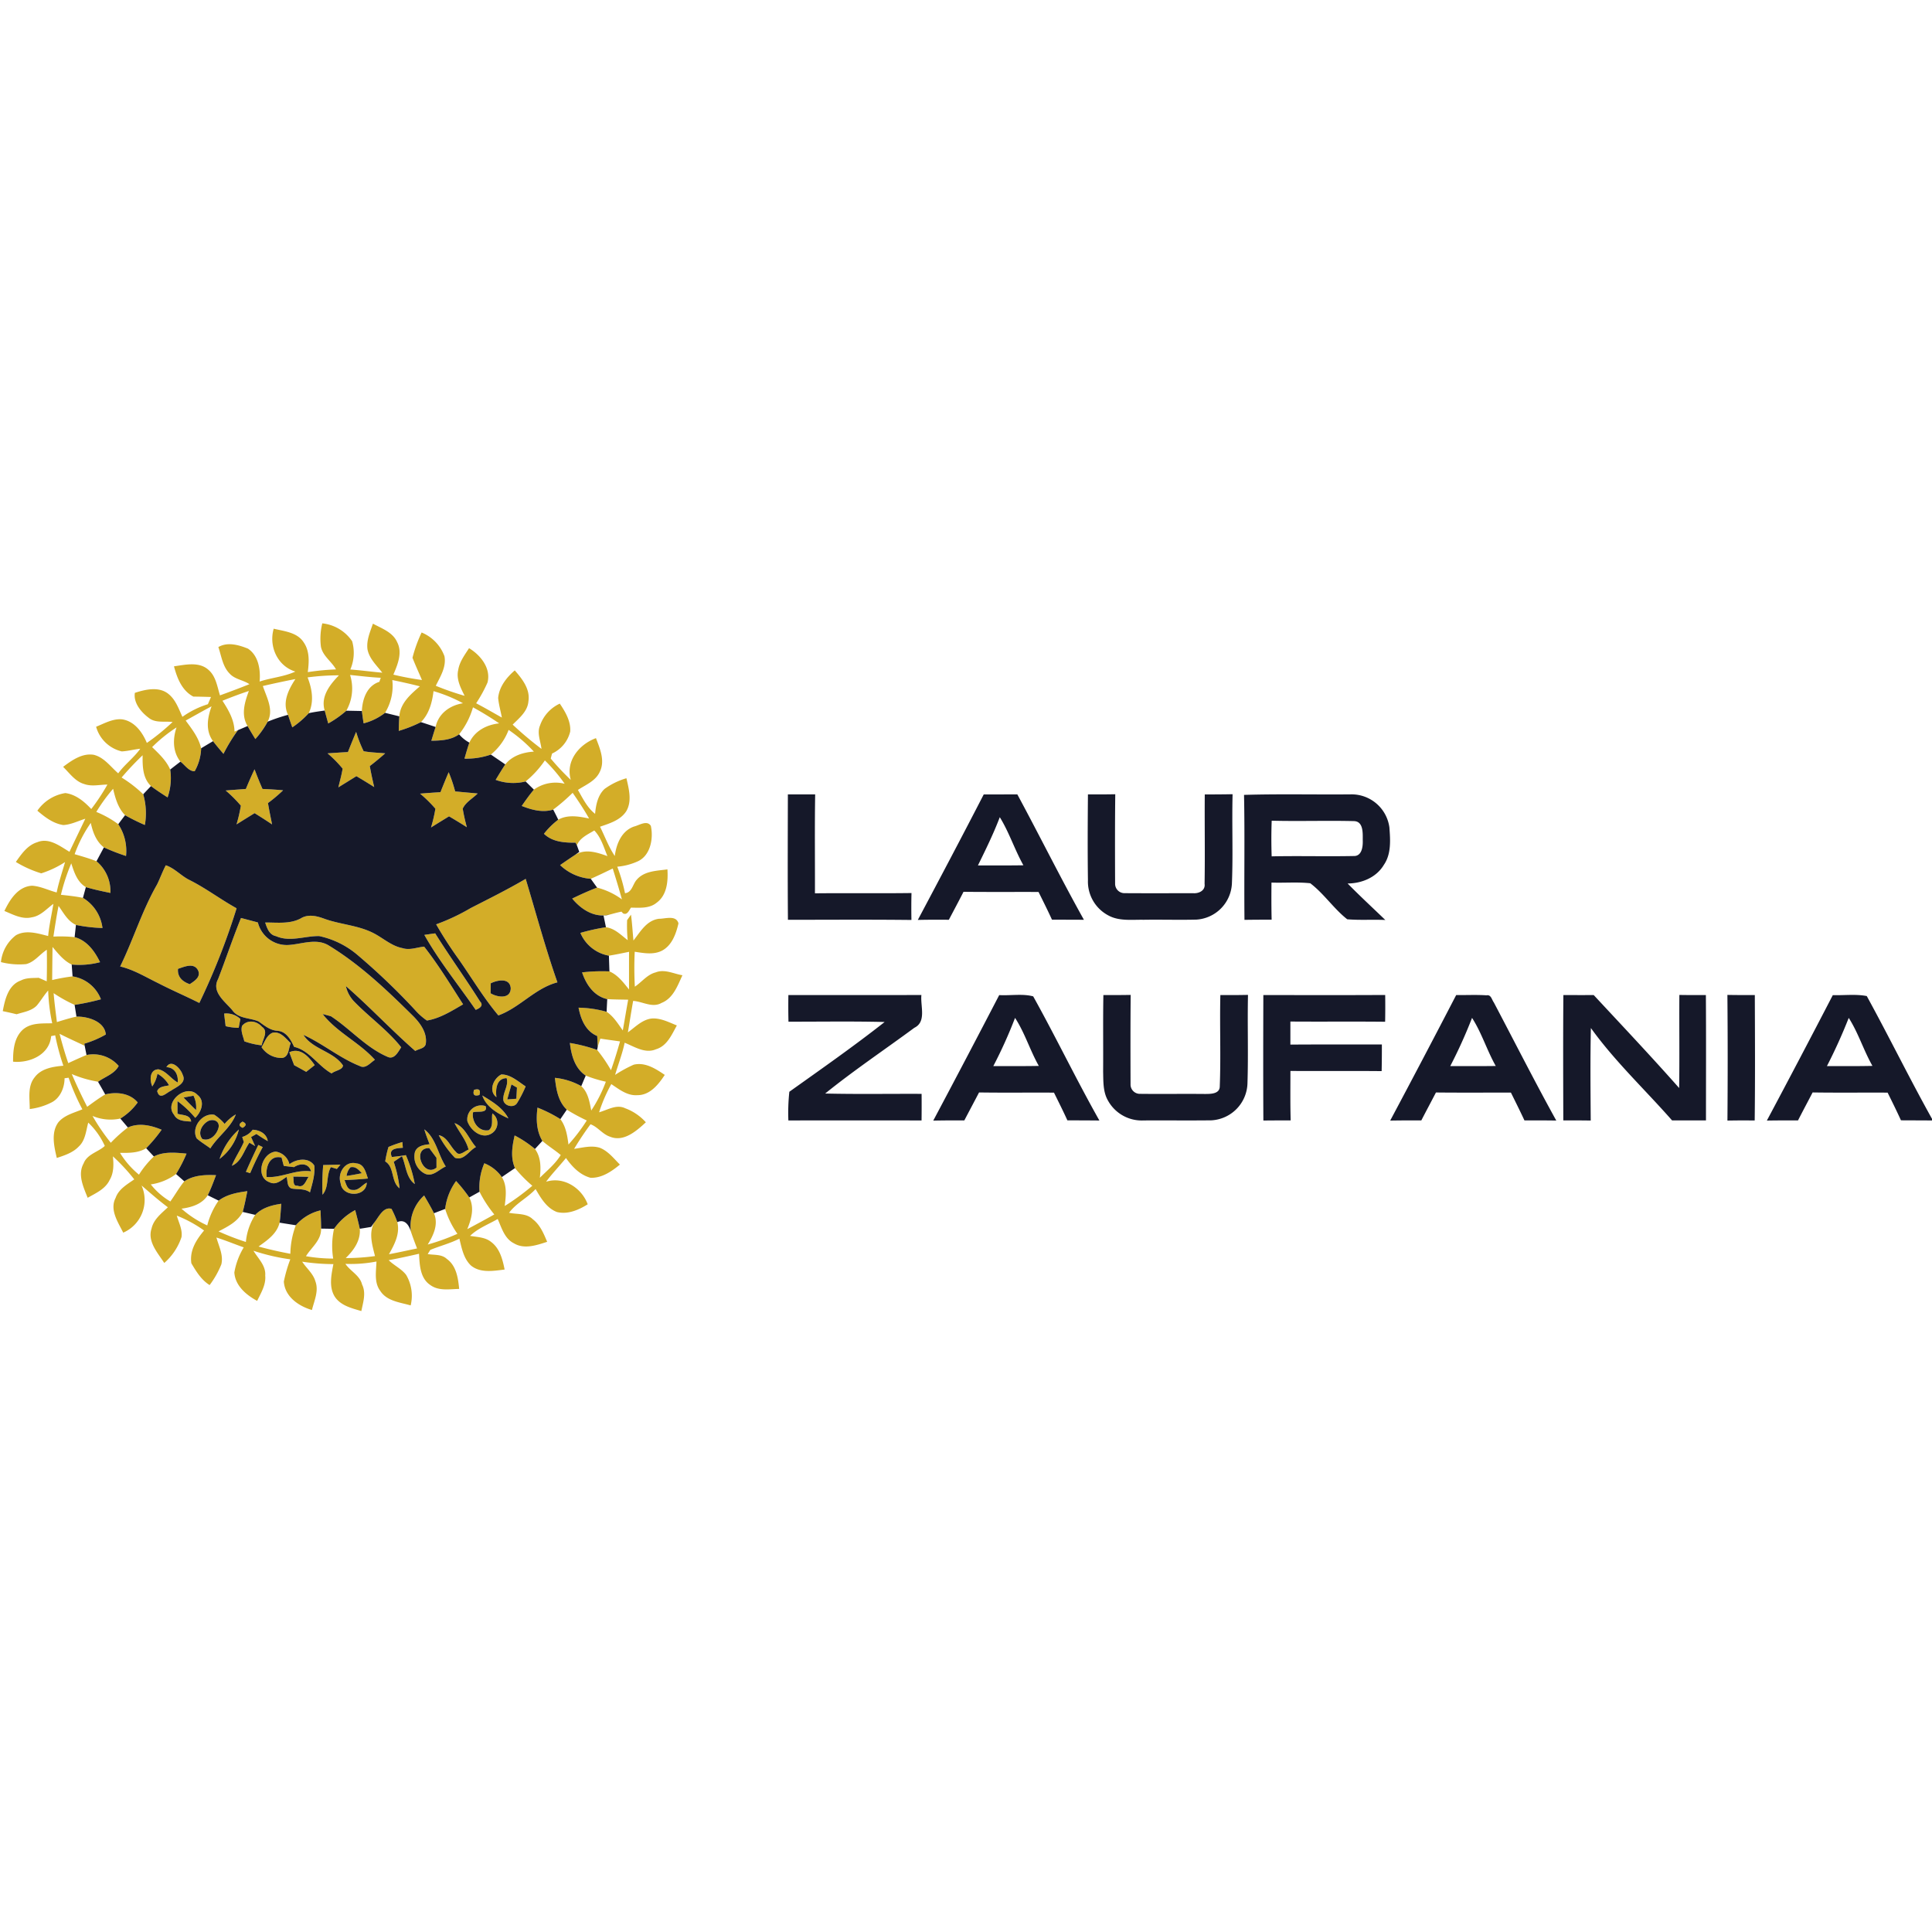
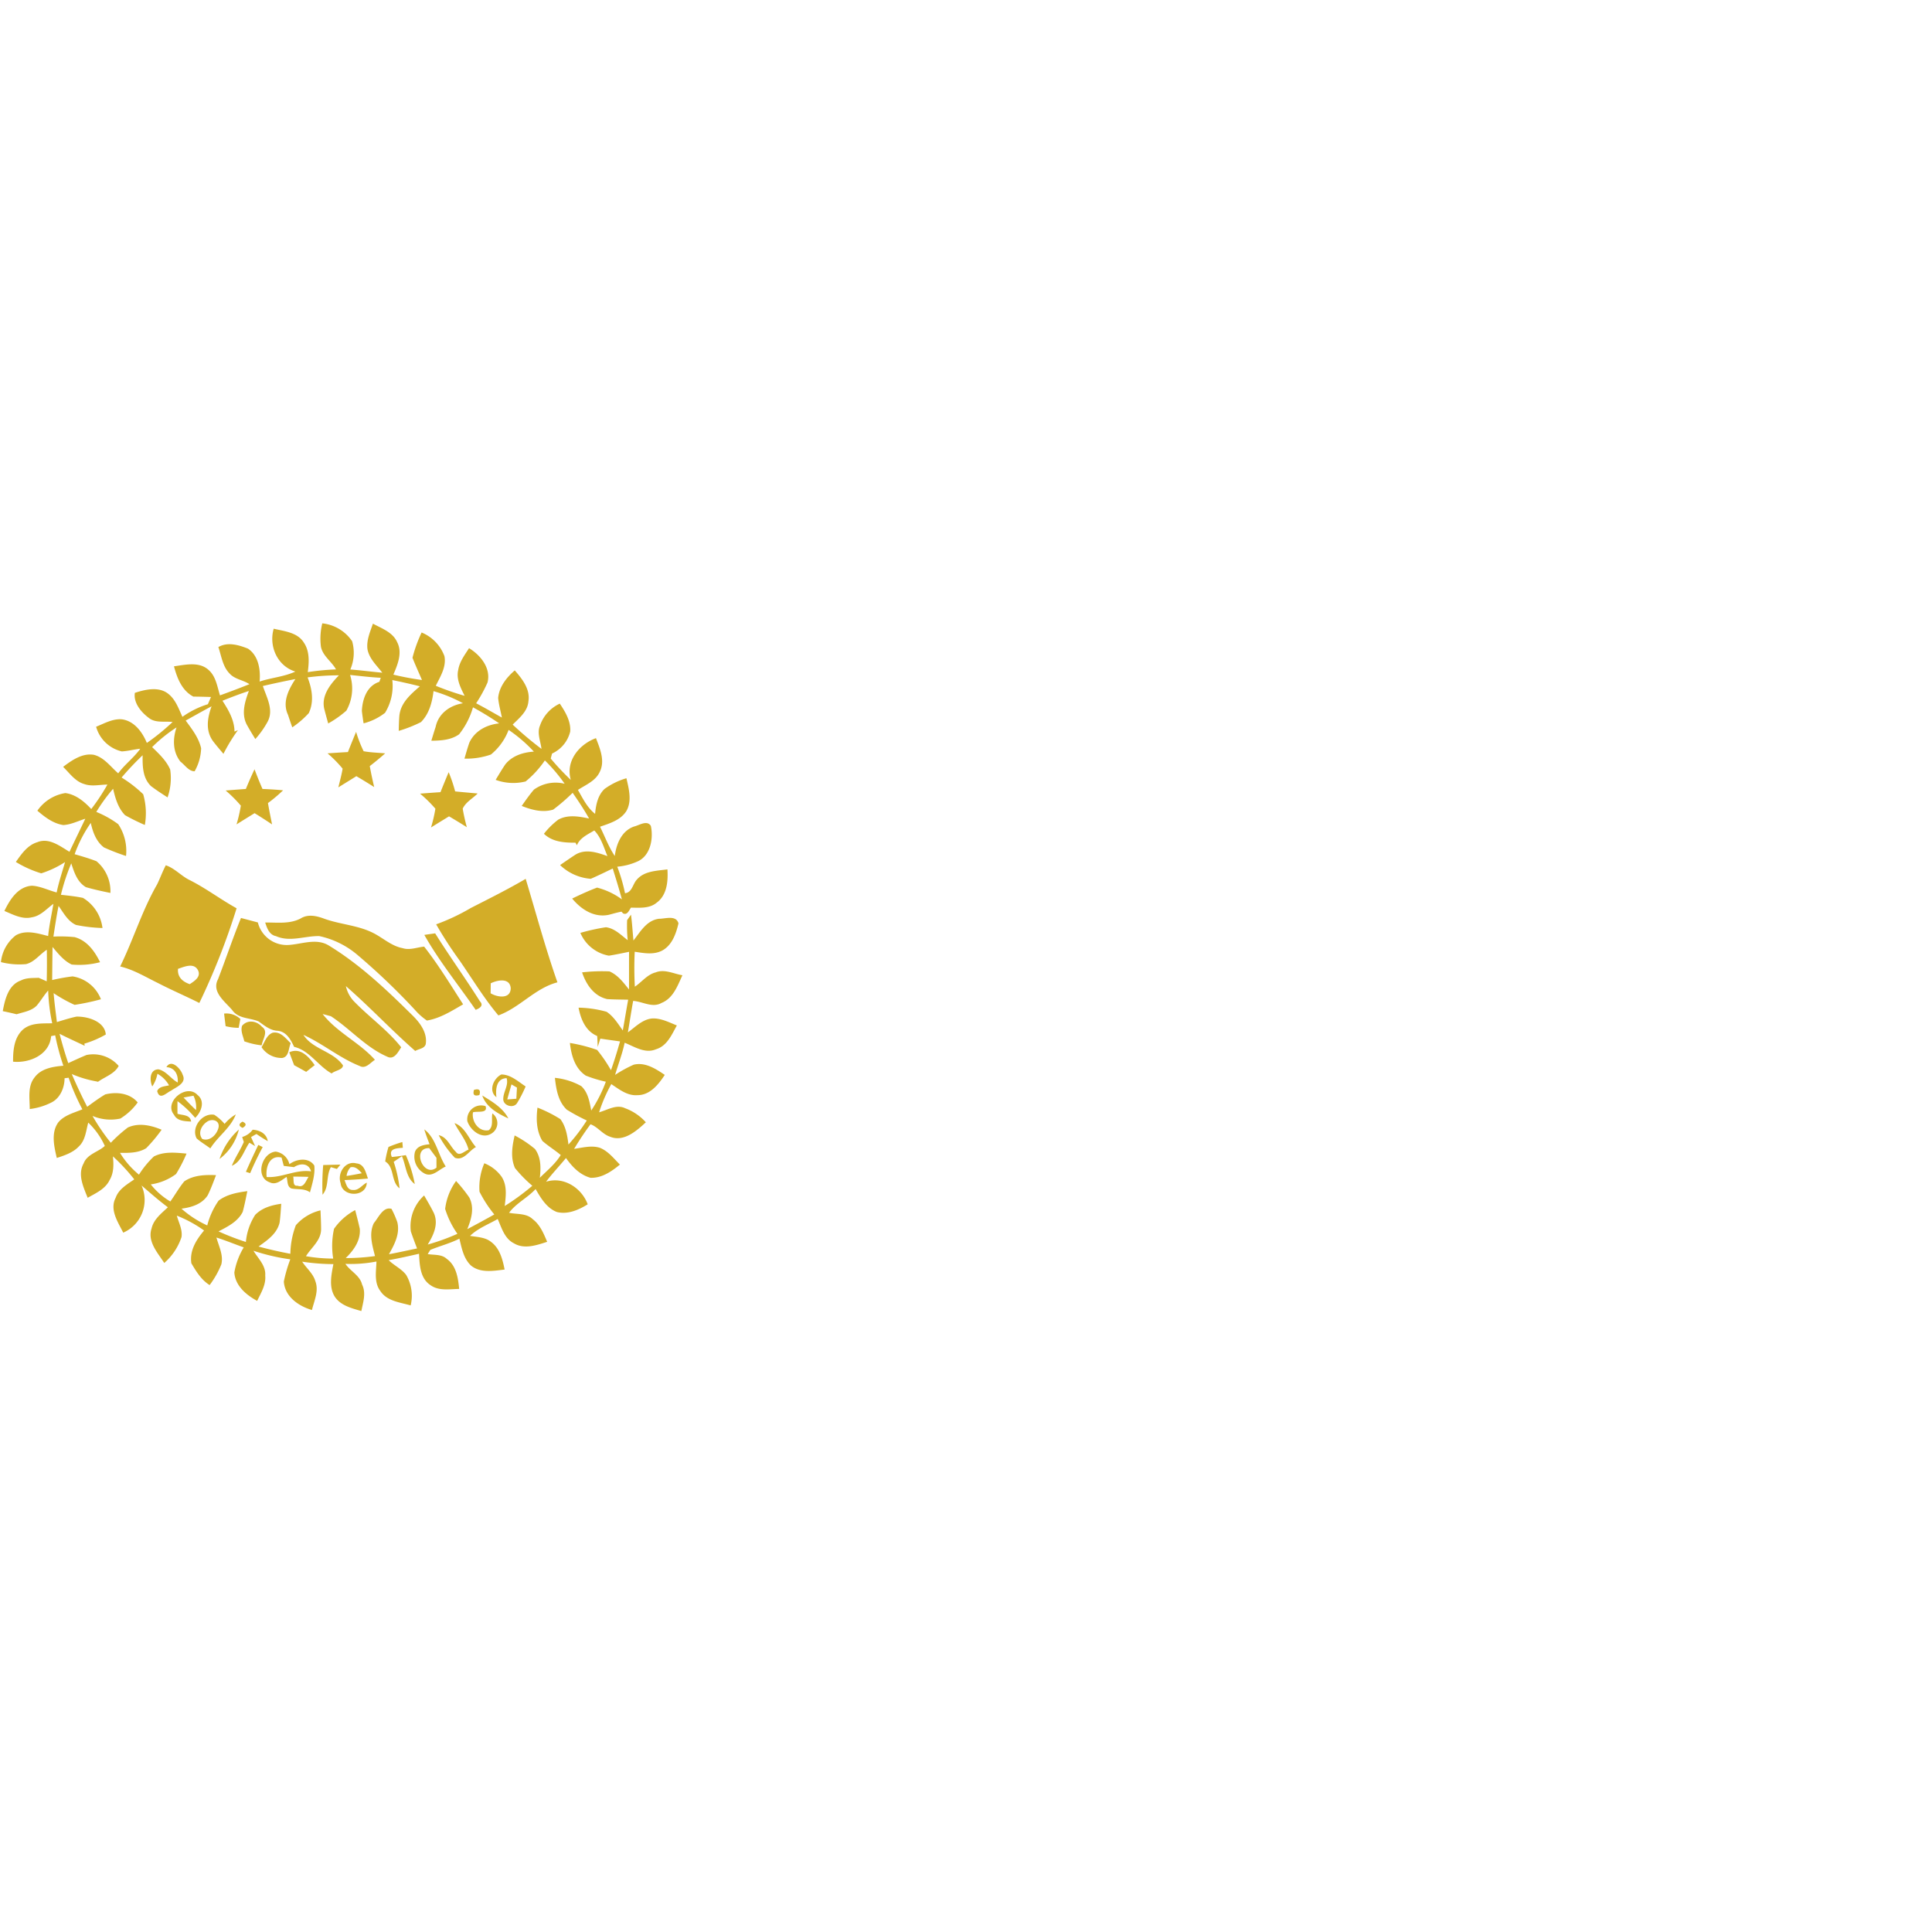
<svg xmlns="http://www.w3.org/2000/svg" version="1.1" id="Layer_1" x="0px" y="0px" viewBox="0 0 512 512" style="enable-background:new 0 0 512 512;" xml:space="preserve">
  <defs>
    <style>.cls-1{fill:#d3ad28;}.cls-2{fill:#151829;}</style>
  </defs>
  <g>
    <path class="cls-1" d="M85.413,165.194a10.948,10.948,0,0,1,7.912,4.745,11.23,11.23,0,0,1-.483,7.486c2.831.205,5.646.597,8.468.843-1.489-1.939-3.461-3.706-3.927-6.226-.303-2.365.704-4.59,1.448-6.766,2.332,1.276,5.253,2.258,6.415,4.893,1.464,2.806.131,5.948-.998,8.616a74.42,74.42,0,0,0,7.576,1.424c-.835-1.964-1.735-3.903-2.512-5.899a37.362,37.362,0,0,1,2.422-6.693,10.854,10.854,0,0,1,6.046,6.267c.556,2.864-1.096,5.408-2.291,7.855a72.144,72.144,0,0,0,7.642,2.659c-1.047-2.095-2.266-4.418-1.702-6.824.336-2.193,1.71-3.985,2.872-5.801,3.052,1.833,5.875,5.335,4.893,9.107a37.356,37.356,0,0,1-3.011,5.498c2.307,1.194,4.541,2.52,6.816,3.78-.319-1.734-.826-3.436-.982-5.196.27-2.954,2.225-5.433,4.402-7.298,1.98,2.266,4.14,4.983,3.616,8.207-.205,2.651-2.43,4.418-4.173,6.161a93.872,93.872,0,0,0,7.634,6.431c-.229-2.046-1.244-4.173-.385-6.202a9.979,9.979,0,0,1,5.236-5.793c1.473,2.168,2.962,4.68,2.765,7.396a8.641,8.641,0,0,1-4.811,5.834c-.09.327-.262.99-.352,1.325a66.876,66.876,0,0,0,5.318,5.662c-1.44-4.999,2.201-9.417,6.668-11.07,1.08,2.814,2.479,6.063.982,8.992-1.121,2.381-3.698,3.371-5.76,4.737,1.293,2.242,2.463,4.705,4.549,6.333.213-2.348.704-4.885,2.487-6.586a18.605,18.605,0,0,1,5.817-2.847c.646,2.806,1.522,6.063-.033,8.722-1.546,2.405-4.426,3.24-6.963,4.124,1.293,2.594,2.283,5.351,3.911,7.765.409-3.199,1.8-6.66,5.097-7.814,1.342-.311,3.453-1.792,4.459-.172.745,3.387-.123,8.067-3.706,9.499a16.524,16.524,0,0,1-5.196,1.317,43.765,43.765,0,0,1,2.054,7.028c1.898-.213,2.021-2.397,3.117-3.584,1.996-2.34,5.327-2.348,8.125-2.733.204,3.109-.106,6.832-2.856,8.828-1.898,1.587-4.492,1.334-6.799,1.309-.507.687-.974,2.095-2.111,1.514l-.409-.45c-1.113.213-2.201.532-3.281.818-3.919.875-7.405-1.399-9.786-4.287,2.16-1.047,4.353-2.054,6.595-2.905A19.173,19.173,0,0,1,164.81,238.34c-.745-2.741-1.579-5.457-2.43-8.174-1.931.925-3.854,1.874-5.817,2.725a13.139,13.139,0,0,1-8.133-3.633c1.325-.924,2.667-1.841,4.017-2.733,2.692-1.661,5.801-.63,8.525.352-.974-2.34-1.677-4.942-3.477-6.791-1.718,1.039-3.813,1.947-4.615,3.927-.09-.172-.278-.524-.376-.696-2.937.025-6.12-.188-8.354-2.356a20.494,20.494,0,0,1,3.788-3.739c2.545-1.407,5.474-.867,8.174-.311-1.325-2.348-2.815-4.598-4.353-6.807a50.27,50.27,0,0,1-5.155,4.451c-2.823.859-5.703.082-8.346-.974,1.031-1.473,2.062-2.954,3.232-4.32a9.824,9.824,0,0,1,8.149-1.555,43.06,43.06,0,0,0-5.245-6.186,26.204,26.204,0,0,1-5.097,5.572,13.503,13.503,0,0,1-7.945-.425c.835-1.375,1.653-2.757,2.553-4.091,1.841-2.316,4.729-3.207,7.577-3.387a38.763,38.763,0,0,0-6.693-5.76,15.423,15.423,0,0,1-4.705,6.537,19.713,19.713,0,0,1-6.996,1.08c.409-1.424.81-2.847,1.301-4.246,1.456-3.134,4.582-4.745,7.904-5.097a81.279,81.279,0,0,0-6.947-4.255,20.584,20.584,0,0,1-3.682,7.151c-2.152,1.538-4.811,1.669-7.356,1.702.368-1.219.736-2.438,1.137-3.649.736-3.567,3.796-5.744,7.249-6.284a38.593,38.593,0,0,0-7.806-3.207c-.36,2.97-1.162,6.014-3.33,8.206a35.399,35.399,0,0,1-5.891,2.324c.033-1.293.057-2.577.155-3.854.286-3.535,2.97-5.809,5.449-7.953-2.422-.622-4.86-1.162-7.306-1.661a13.612,13.612,0,0,1-1.923,8.681,15.458,15.458,0,0,1-5.686,2.79c-.172-1.088-.327-2.176-.458-3.273.147-3.15,1.317-6.668,4.639-7.732.09-.27.278-.802.368-1.072-2.724-.131-5.425-.474-8.133-.745a11.918,11.918,0,0,1-.99,9.466,27.772,27.772,0,0,1-4.803,3.387c-.319-1.137-.638-2.283-.933-3.428-1.121-3.715,1.366-6.84,3.772-9.327a62.639,62.639,0,0,0-8.305.548c1.186,3.019,1.767,6.431.311,9.475a24.915,24.915,0,0,1-4.369,3.764c-.393-1.105-.769-2.209-1.129-3.322-1.579-3.322.123-6.676,1.955-9.475-2.888.556-5.76,1.178-8.624,1.841.998,3.019,2.946,6.292,1.268,9.45a23.849,23.849,0,0,1-3.265,4.606c-.704-1.145-1.399-2.283-2.054-3.453-1.792-2.97-.761-6.3.344-9.286-2.365.769-4.688,1.661-6.996,2.585,1.604,2.479,3.166,5.13,3.191,8.182l.908-.393a46.385,46.385,0,0,0-3.837,6.284c-.941-1.113-1.89-2.209-2.765-3.363-2.046-2.823-1.489-6.169-.385-9.229-2.307,1.211-4.574,2.512-6.856,3.772,1.661,2.266,3.453,4.541,4.091,7.339a13.139,13.139,0,0,1-1.718,6.096c-1.571.033-2.594-1.685-3.772-2.553-2.062-2.643-2.054-5.989-1.031-9.066a39.345,39.345,0,0,0-6.464,5.22c1.825,1.784,3.747,3.551,4.786,5.94a15.559,15.559,0,0,1-.695,7.388c-1.489-.965-2.986-1.923-4.402-3.003-2.217-2.16-2.242-5.285-2.209-8.166a79.014,79.014,0,0,0-5.572,5.899,33.806,33.806,0,0,1,5.727,4.435,18.126,18.126,0,0,1,.434,8.141,53.773,53.773,0,0,1-5.245-2.594c-1.857-1.898-2.577-4.484-3.166-6.995a44.845,44.845,0,0,0-4.451,6.128,26.797,26.797,0,0,1,5.809,3.248A12.788,12.788,0,0,1,33.4,226.845a56.048,56.048,0,0,1-5.866-2.275c-2.054-1.579-2.937-4.05-3.477-6.488a35.379,35.379,0,0,0-4.279,8.288c1.947.565,3.895,1.129,5.793,1.865a10.366,10.366,0,0,1,3.69,8.403c-2.185-.442-4.369-.916-6.505-1.538-2.283-1.358-3.101-3.927-3.87-6.3a53.065,53.065,0,0,0-2.741,8.329c1.956.213,3.911.417,5.834.818a10.865,10.865,0,0,1,5.179,7.986,40.495,40.495,0,0,1-7.028-.818c-2.185-1.006-3.281-3.191-4.615-5.04-.532,2.7-.949,5.416-1.358,8.133a37.917,37.917,0,0,1,5.621.139c3.281.892,5.327,3.739,6.742,6.644A21.797,21.797,0,0,1,19,255.612c-2.127-1.015-3.592-2.905-5.081-4.655-.041,2.921-.066,5.842-.098,8.763a50.967,50.967,0,0,1,5.408-.966,9.639,9.639,0,0,1,7.519,6.063,61.524,61.524,0,0,1-6.979,1.481,37.3,37.3,0,0,1-5.556-3.101c.205,2.561.556,5.106.867,7.658,1.718-.515,3.428-1.072,5.179-1.44,3.011-.074,7.478,1.26,7.781,4.737a26.285,26.285,0,0,1-5.686,2.43l.09.565c-2.217-1.064-4.467-2.062-6.66-3.183.687,2.61,1.424,5.212,2.307,7.773,1.604-.736,3.207-1.481,4.835-2.152a8.913,8.913,0,0,1,8.525,2.896c-1.096,2.119-3.641,2.864-5.474,4.205-.082-.016-.237-.057-.319-.082a29.773,29.773,0,0,1-6.636-1.972q1.89,4.406,4.083,8.681c1.563-1.137,3.117-2.299,4.778-3.281,2.97-.736,6.537-.368,8.607,2.127a15.917,15.917,0,0,1-4.598,4.271,12.264,12.264,0,0,1-7.372-.696,53.65,53.65,0,0,0,4.844,7.11,37.923,37.923,0,0,1,4.525-4.05c2.921-1.309,6.12-.589,8.943.597a39.774,39.774,0,0,1-4.099,4.901c-2.095,1.285-4.566,1.252-6.93,1.227a22.758,22.758,0,0,0,5.024,5.776,25.165,25.165,0,0,1,3.952-4.819c2.684-1.375,5.76-1.023,8.656-.761a39.328,39.328,0,0,1-2.782,5.416,14.743,14.743,0,0,1-6.693,2.749,18.78,18.78,0,0,0,5.179,4.525c1.268-1.759,2.316-3.674,3.706-5.343,2.487-1.661,5.515-1.751,8.403-1.636-.679,1.792-1.342,3.6-2.193,5.327-1.538,2.381-4.304,3.207-6.963,3.559a27.297,27.297,0,0,0,6.832,4.435,20.156,20.156,0,0,1,3.011-6.57c2.201-1.661,4.942-2.152,7.609-2.512-.376,1.841-.728,3.69-1.227,5.506-1.317,2.602-3.952,3.87-6.398,5.163a69.281,69.281,0,0,0,7.241,2.798,15.913,15.913,0,0,1,2.471-7.184c1.841-1.882,4.377-2.577,6.897-2.937-.115,1.669-.204,3.346-.434,5.007-.72,2.97-3.265,4.655-5.572,6.325,2.782.761,5.588,1.391,8.427,1.923A22.313,22.313,0,0,1,78.401,324.7a12.457,12.457,0,0,1,6.537-3.944c.066,1.612.147,3.224.155,4.835.074,3.109-2.545,4.942-4.009,7.315a42.625,42.625,0,0,0,7.216.63,21.133,21.133,0,0,1,.221-7.887,16.052,16.052,0,0,1,5.605-4.966c.425,1.645.859,3.289,1.219,4.95.262,3.134-1.604,5.703-3.731,7.773a57.245,57.245,0,0,0,7.765-.532c-.712-2.864-1.685-5.924-.294-8.755,1.227-1.424,2.422-4.418,4.664-3.764a24.8,24.8,0,0,1,1.538,3.51c.769,3.109-.745,5.899-2.209,8.517,2.495-.458,4.966-1.023,7.446-1.53-.573-1.497-1.145-3.003-1.653-4.525a11.01,11.01,0,0,1,3.526-9.515c.892,1.546,1.816,3.093,2.602,4.705,1.26,2.929-.123,5.809-1.645,8.296a55.996,55.996,0,0,0,7.863-2.839,23.581,23.581,0,0,1-3.248-6.595,15.784,15.784,0,0,1,2.896-7.405,39.791,39.791,0,0,1,3.494,4.361c1.424,2.749.565,5.711-.524,8.403q3.608-1.902,7.159-3.895a33.061,33.061,0,0,1-3.919-6.022,16.154,16.154,0,0,1,1.276-7.544,10.298,10.298,0,0,1,4.639,3.657c1.448,2.34,1.072,5.081.769,7.667a62.334,62.334,0,0,0,7.315-5.359,35.557,35.557,0,0,1-4.598-4.688c-1.227-2.774-.745-5.809-.09-8.648a29.624,29.624,0,0,1,5.384,3.584c1.636,2.234,1.587,5.007,1.293,7.634,1.931-1.923,4.107-3.674,5.539-6.03-1.571-1.317-3.33-2.389-4.868-3.739-1.595-2.675-1.677-5.825-1.293-8.828a35.654,35.654,0,0,1,6.063,3.052c1.464,1.947,1.849,4.377,2.144,6.734a46.421,46.421,0,0,0,4.852-6.374,51.548,51.548,0,0,1-5.294-2.864c-2.307-2.185-2.815-5.425-3.15-8.436a17.993,17.993,0,0,1,6.987,2.193c1.808,1.669,2.193,4.165,2.643,6.464a36.584,36.584,0,0,0,3.87-7.634,33.608,33.608,0,0,1-5.326-1.62c-2.905-1.939-3.821-5.375-4.205-8.648a42.34,42.34,0,0,1,7.225,1.849,38.414,38.414,0,0,1,3.666,5.375c.892-2.52,1.669-5.065,2.397-7.634-1.735-.245-3.477-.475-5.212-.745-.237.736-.475,1.473-.704,2.217-.033-.974-.074-1.939-.131-2.905-3.076-1.284-4.353-4.443-4.942-7.511a29.297,29.297,0,0,1,7.437,1.096c1.857,1.236,3.011,3.175,4.287,4.942.491-2.716.925-5.433,1.424-8.149-1.849-.041-3.698-.041-5.547-.155-3.518-.785-5.588-3.87-6.668-7.085a46.638,46.638,0,0,1,7.249-.262c2.242.957,3.707,2.954,5.187,4.795.016-3.33-.008-6.66.016-9.982-1.776.36-3.551.745-5.343,1.023a10.135,10.135,0,0,1-7.56-6.038,53.242,53.242,0,0,1,6.775-1.497c2.34.303,3.985,2.07,5.768,3.428a38.276,38.276,0,0,1-.155-5.302c.254-.368.769-1.096,1.023-1.456.311,2.275.434,4.566.655,6.848,1.841-2.332,3.477-5.335,6.75-5.76,1.702.008,4.557-1.047,5.179,1.219-.654,2.798-1.751,5.948-4.516,7.306-2.258,1.056-4.729.565-7.077.213a91.84,91.84,0,0,0,.033,9.254c1.857-1.235,3.281-3.224,5.531-3.788,2.348-.941,4.746.376,7.077.761-1.276,2.765-2.446,6.104-5.523,7.331-2.446,1.407-5.016-.376-7.535-.532-.499,2.774-.925,5.564-1.391,8.337,1.98-1.424,3.854-3.445,6.423-3.682,2.324-.123,4.451,1.014,6.554,1.849-1.375,2.455-2.586,5.441-5.547,6.316-2.856,1.227-5.695-.695-8.288-1.734-.605,2.905-1.702,5.678-2.528,8.517a33.9,33.9,0,0,1,4.926-2.7c3.035-.728,5.834,1.08,8.231,2.708-1.669,2.528-3.927,5.4-7.257,5.367-2.659.213-4.835-1.546-6.914-2.929a40.806,40.806,0,0,0-3.232,7.47c2.225-.606,4.582-2.193,6.905-1.072a13.753,13.753,0,0,1,5.482,3.723c-2.487,2.307-5.891,5.31-9.499,3.813-1.988-.646-3.256-2.61-5.163-3.289-1.554,2.095-3.003,4.279-4.345,6.513,2.25-.303,4.598-.99,6.848-.27,2.185.884,3.666,2.823,5.285,4.443-2.209,1.816-4.786,3.6-7.781,3.494-2.823-.753-4.885-2.937-6.513-5.236-1.726,2.127-3.641,4.091-5.269,6.284,4.647-1.465,9.425,1.628,11.029,5.981-2.389,1.497-5.294,2.757-8.157,2.045-2.725-1.039-4.263-3.698-5.654-6.087-2.127,2.34-5.146,3.723-7.028,6.292,2.103.442,4.615.074,6.284,1.71,1.947,1.473,2.888,3.805,3.813,5.981-2.782.9-6.079,2.054-8.812.393-2.479-1.227-3.256-4.107-4.295-6.439-2.463,1.432-5.253,2.454-7.323,4.476,1.906.319,4.026.335,5.596,1.62,2.291,1.71,3.027,4.639,3.559,7.298-2.946.36-6.406.99-8.902-1.047-1.972-1.841-2.471-4.631-3.085-7.135-2.463,1.26-5.171,1.931-7.707,2.978l-.687,1.105c1.685.295,3.69-.008,5.048,1.276,2.536,1.8,3.011,5.089,3.289,7.961-2.577.041-5.392.606-7.634-1.023-2.733-1.8-2.847-5.351-3.003-8.296-2.675.614-5.351,1.211-8.043,1.702,1.44,1.424,3.387,2.275,4.631,3.903a10.885,10.885,0,0,1,1.194,8.084c-2.814-.818-6.284-1.121-8.035-3.821-1.71-2.25-1.105-5.212-1.031-7.814a35.574,35.574,0,0,1-8.231.622c1.317,1.956,3.829,3.044,4.418,5.465,1.121,2.266.27,4.721-.188,7.045-2.577-.761-5.531-1.448-7.085-3.878-1.563-2.594-.859-5.768-.327-8.566a57.125,57.125,0,0,1-8.272-.646c1.137,1.751,2.921,3.15,3.502,5.212.949,2.536-.311,5.138-.916,7.601-3.535-1.039-7.184-3.535-7.446-7.544a37.649,37.649,0,0,1,1.71-5.891,53.331,53.331,0,0,1-9.761-2.275c1.227,2.054,3.338,3.96,3.117,6.578.237,2.446-1.129,4.59-2.135,6.709-2.88-1.555-5.834-4.017-6.046-7.535a19.186,19.186,0,0,1,2.487-6.644c-2.422-.851-4.786-1.841-7.233-2.61.622,2.316,1.89,4.631,1.301,7.102a23.841,23.841,0,0,1-3.109,5.498c-2.201-1.375-3.551-3.6-4.835-5.768-.515-3.396,1.301-6.226,3.363-8.697a33.448,33.448,0,0,0-7.225-3.936c.515,1.849,1.538,3.682,1.252,5.67a15.653,15.653,0,0,1-4.574,6.873c-1.734-2.684-4.524-5.695-3.363-9.139.548-2.438,2.61-3.993,4.32-5.621-2.422-1.808-4.688-3.804-6.979-5.776a9.44,9.44,0,0,1-4.852,12.502c-1.383-2.782-3.666-6.079-2.013-9.221.802-2.324,3.044-3.567,4.934-4.901a51.176,51.176,0,0,0-5.654-6.096c.213,2.119.262,4.394-.884,6.292-1.137,2.373-3.657,3.461-5.809,4.688-1.121-2.847-2.733-6.145-1.064-9.123.924-2.471,3.968-3.052,5.605-4.623a19.598,19.598,0,0,0-4.386-6.177c-.597,2.152-.745,4.688-2.487,6.308-1.546,1.653-3.764,2.373-5.85,3.06-.712-3.044-1.587-6.734.425-9.466,1.604-1.906,4.157-2.495,6.357-3.428a57.97,57.97,0,0,1-3.649-8.37c-.27.033-.802.106-1.072.139-.008,2.495-1.154,5.277-3.502,6.431a17.156,17.156,0,0,1-5.727,1.726c.008-2.815-.63-6.03,1.301-8.403,1.751-2.373,4.877-2.831,7.609-3.076a62.646,62.646,0,0,1-2.168-8.059l-1.072.213c-.409,4.934-5.686,7.208-10.088,6.775-.016-2.995.254-6.415,2.651-8.542,2.16-1.825,5.089-1.555,7.724-1.636a48.43,48.43,0,0,1-1.072-8.681c-1.113,1.252-1.947,2.716-3.027,3.993-1.399,1.44-3.502,1.71-5.335,2.299-1.219-.295-2.446-.573-3.674-.826.581-3.093,1.465-6.947,4.803-8.125,1.456-.761,3.134-.622,4.721-.712.704.311,1.415.622,2.127.933q.098-4.185.025-8.362c-1.882,1.203-3.248,3.248-5.506,3.804a19.629,19.629,0,0,1-6.652-.532,10.242,10.242,0,0,1,3.976-7.118c2.659-1.497,5.793-.483,8.534.205.286-2.872.933-5.686,1.391-8.526-1.816,1.317-3.387,3.216-5.719,3.567-2.536.63-4.991-.745-7.266-1.677,1.44-3.011,3.608-6.488,7.331-6.693,2.275.139,4.337,1.219,6.521,1.784.556-2.733,1.456-5.375,2.225-8.051a26.212,26.212,0,0,1-6.308,2.986,29.101,29.101,0,0,1-6.734-3.019c1.497-2.111,3.076-4.451,5.695-5.237,3.093-1.268,5.997,1.047,8.517,2.545,1.383-2.929,2.806-5.842,4.197-8.763-1.915.597-3.788,1.563-5.826,1.677-2.684-.401-4.876-2.086-6.881-3.805a11.13,11.13,0,0,1,7.413-4.672c2.765.352,5.032,2.258,6.873,4.23a54.748,54.748,0,0,0,4.279-6.48c-2.037.008-4.14.573-6.112-.131-2.422-.679-3.911-2.896-5.629-4.566,2.324-1.743,5.065-3.698,8.133-3.191,2.749.687,4.435,3.15,6.472,4.909,1.726-2.373,4.148-4.124,5.842-6.513-1.636.164-3.24.614-4.893.704a9.253,9.253,0,0,1-6.807-6.537c2.168-.875,4.377-2.16,6.799-1.972,3.297.425,5.465,3.387,6.644,6.259a57.72,57.72,0,0,0,6.824-5.547c-2.135-.262-4.598.36-6.39-1.154-1.988-1.489-4.026-3.96-3.608-6.57,2.839-.933,6.497-1.759,8.992.368,1.849,1.53,2.635,3.886,3.608,5.989a23.765,23.765,0,0,1,6.75-3.346c.204-.474.622-1.44.826-1.915-1.555-.041-3.117-.098-4.672-.098-3.035-1.595-4.312-4.901-5.138-8.027,2.978-.417,6.66-1.309,9.139.933,1.972,1.694,2.315,4.418,3.052,6.766,2.61-.957,5.22-1.923,7.797-2.97-1.669-1.129-3.903-1.276-5.277-2.847-1.833-1.865-2.135-4.623-2.954-6.987,2.463-1.424,5.392-.565,7.846.417,2.806,1.865,3.363,5.605,3.093,8.722,3.117-1.031,6.464-1.26,9.466-2.643-4.762-1.456-7.086-6.717-5.736-11.357,2.798.671,6.276.957,7.969,3.649,1.595,2.316,1.399,5.204,1.064,7.855a63.725,63.725,0,0,1,7.478-.72c-1.162-2.119-3.486-3.51-3.993-5.997a16.737,16.737,0,0,1,.36-6.21m8.959,28.759a32.985,32.985,0,0,0,1.996,5.13c1.882.352,3.805.385,5.711.565-1.325,1.17-2.684,2.299-4.083,3.371.327,1.865.736,3.715,1.17,5.564-1.555-.99-3.134-1.956-4.721-2.888-1.587.99-3.183,1.972-4.778,2.962.393-1.653.859-3.289,1.129-4.958a31.643,31.643,0,0,0-3.993-4.05q2.7-.196,5.4-.344c.704-1.792,1.432-3.575,2.168-5.351M65.154,209.082q1.08-2.639,2.299-5.212c.654,1.751,1.358,3.494,2.111,5.212,1.825.074,3.641.18,5.457.36a40.374,40.374,0,0,1-4.009,3.379c.319,1.89.712,3.772,1.088,5.654-1.53-1.023-3.068-2.013-4.631-2.978-1.595.99-3.199,1.972-4.786,2.978a40.023,40.023,0,0,0,1.145-4.966,35.23,35.23,0,0,0-4.026-4.017c1.784-.147,3.567-.278,5.351-.409m53.747-4.443a38.763,38.763,0,0,1,1.718,5.089c1.988.204,3.976.368,5.965.556-1.309,1.325-3.175,2.283-3.96,4.026a48.277,48.277,0,0,0,1.096,4.909c-1.554-.99-3.134-1.947-4.721-2.88-1.595.982-3.199,1.955-4.778,2.954a38.465,38.465,0,0,0,1.162-4.975,34.653,34.653,0,0,0-4.058-3.993c1.8-.147,3.608-.278,5.408-.393q1.055-2.651,2.168-5.294M43.939,229.307c2.397.794,4.132,2.896,6.415,3.968,4.295,2.176,8.141,5.106,12.347,7.429a182.375,182.375,0,0,1-9.876,25.094c-3.592-1.808-7.298-3.387-10.874-5.237-3.305-1.604-6.488-3.584-10.105-4.435,3.502-7.151,5.809-14.834,9.786-21.747.818-1.669,1.44-3.428,2.307-5.073m3.232,27.45c-.18,2.184,1.211,3.395,3.117,4.058,1.227-.826,3.06-1.923,2.176-3.706-1.105-2.078-3.625-.908-5.294-.352m77.597-16.127c4.893-2.495,9.81-4.942,14.547-7.724,2.757,9.156,5.236,18.393,8.411,27.426-5.94,1.546-9.941,6.685-15.652,8.763-3.903-4.639-7.012-9.867-10.473-14.834a104.234,104.234,0,0,1-6.014-9.303,54.982,54.982,0,0,0,9.18-4.328m5.286,19.956c-.008.875-.016,1.759-.033,2.643,1.767,1.08,5.294,1.628,5.327-1.35-.229-2.831-3.535-2.168-5.294-1.293m-59.777-16.11c3.166-.033,6.537.466,9.442-1.096,1.874-1.154,4.075-.687,6.014.016,4.205,1.571,8.836,1.751,12.911,3.723,2.725,1.301,4.999,3.575,8.043,4.148,1.906.614,3.813-.221,5.719-.401,3.788,4.836,7.004,10.129,10.326,15.292-3.027,1.751-6.112,3.723-9.597,4.296a16.872,16.872,0,0,1-3.175-2.831,175.273,175.273,0,0,0-15.063-14.416,23.081,23.081,0,0,0-10.276-5.13c-3.829-.082-7.756,1.661-11.488.008-1.784-.352-2.356-2.111-2.856-3.608m-12.494,15.022c2.078-5.384,3.911-10.866,6.079-16.225,1.489.393,2.986.785,4.476,1.186a7.894,7.894,0,0,0,8.051,5.973c3.502-.188,7.29-1.857,10.604.049,8.321,5.04,15.423,11.79,22.312,18.598,2.021,1.988,4.001,4.631,3.518,7.642-.352,1.211-1.865,1.211-2.774,1.8-6.316-5.523-12.06-11.692-18.385-17.19a8.588,8.588,0,0,0,1.972,3.854c4.075,4.271,9.008,7.699,12.69,12.355-.81,1.219-1.857,3.428-3.698,2.495-5.686-2.463-9.818-7.388-14.94-10.726-.548-.147-1.636-.434-2.185-.581,3.805,4.876,9.745,7.519,13.86,12.134-1.203.736-2.446,2.512-4.042,1.636-5.302-2.111-9.728-5.891-14.908-8.247,2.438,3.854,7.92,4.336,10.481,8.092-.049,1.219-2.168,1.358-3.003,2.135-3.592-1.972-5.842-6.096-9.949-7.053-.859-1.874-2.037-4.034-4.336-4.255-2.013-.082-3.51-1.383-5.065-2.479-2.324-1.006-5.4-.671-6.996-3.003-1.931-2.291-5.539-4.803-3.764-8.19m54.672-11.741c.949-.139,1.906-.278,2.872-.409,3.805,6.087,8.026,11.921,11.856,18,1.113,1.17-.123,1.882-1.121,2.275-4.557-6.603-9.671-12.87-13.607-19.866m-53.06,20.856a5.381,5.381,0,0,1,4.304,1.424c-.115.589-.336,1.759-.442,2.348a14.54,14.54,0,0,1-3.461-.442c-.139-1.113-.278-2.225-.401-3.33m4.754,3.248c1.448-1.743,3.903-1.334,5.277.254,1.808,1.219.164,3.297-.074,4.909a19.824,19.824,0,0,1-4.606-1.064c-.303-1.35-1.031-2.7-.597-4.099m5.163,5.646c.835-1.342,1.325-3.166,2.921-3.821,2.144-.425,3.461,1.506,4.819,2.774-.63,1.325-.417,3.616-2.275,3.911a6.321,6.321,0,0,1-5.465-2.864m7.356,1.358c2.978-1.358,5.187,1.219,6.734,3.404-.753.597-1.505,1.186-2.258,1.784-1.064-.597-2.119-1.186-3.191-1.767-.434-1.137-.867-2.283-1.285-3.42m-32.564,3.944c1.276-2.283,3.805.401,4.304,2.013,1.129,2.234-1.685,3.232-3.085,4.222-1.276.589-3.003,2.618-3.666.115.483-1.276,2.054-1.252,3.142-1.538a8.009,8.009,0,0,0-3.076-3.06,8.867,8.867,0,0,1-1.366,3.355c-.728-1.62-.745-4.484,1.645-4.533,2.07.458,3.281,2.504,5.097,3.494.188-2.013-.736-3.976-2.995-4.066m87.457,7.961c-2.201-1.677-.794-4.975,1.293-6.022,2.463-.016,4.476,1.882,6.447,3.166a31.806,31.806,0,0,1-2.258,4.394c-.924,1.538-3.723.72-3.666-1.056-.025-1.898,1.465-3.6.884-5.531-2.716.074-2.962,2.937-2.7,5.048m3.985-3.387c-.368,1.325-.753,2.643-1.113,3.976.605-.041,1.808-.131,2.405-.18.057-.99.115-1.972.164-2.962-.36-.204-1.088-.63-1.456-.835m-9.925,1.448q2.025-.614,1.424,1.358-2.013.589-1.424-1.358m-79.496,6.595c-2.823-3.355,3.289-8.427,6.226-5.245,2.086,1.628,1.006,4.525-.622,6.063a26.976,26.976,0,0,0-4.688-4.426c-.016,1.113-.016,2.225,0,3.346,1.35.434,3.355.188,3.616,2.062-1.636-.115-3.682-.09-4.533-1.8m2.52-4.566c1.08,1.129,2.16,2.25,3.305,3.322a6.849,6.849,0,0,0-.671-3.804c-.884.155-1.759.319-2.635.483m79.168-.54c2.602,1.595,5.457,3.265,6.914,6.071-2.79-1.26-5.891-3.003-6.914-6.071m-3.96,6.791a3.694,3.694,0,0,1,4.835-3.976c.679,2.054-2.225,1.235-3.338,1.645-.425,2.43,1.555,5.277,4.197,4.729,1.317-1.08.614-2.995.949-4.443a3.197,3.197,0,0,1-.098,5.236c-2.594,1.792-5.695-.663-6.545-3.191m-71.731,4.582c-1.546-2.913,1.489-6.848,4.664-6.267a12.244,12.244,0,0,1,2.741,2.422,11.236,11.236,0,0,1,2.97-2.52c-1.358,3.584-4.754,5.809-6.75,9.008-1.194-.9-2.504-1.653-3.624-2.643m2.986-4.574c-1.579.908-2.798,3.044-1.506,4.713,2.046.777,3.96-1.252,4.336-3.117.27-1.734-1.53-2.266-2.831-1.595m9.164.123q1.62.724.025,1.653c-1.072-.483-1.08-1.039-.025-1.653m56.185.393c2.831,1.015,3.78,4.246,5.678,6.341-1.849.949-3.216,3.747-5.588,2.839a25.815,25.815,0,0,1-4.279-5.981c2.291.483,2.995,2.978,4.549,4.418.916,1.342,2.34-.262,3.363-.589-.687-2.618-2.528-4.655-3.723-7.028m-62.273,9.499a18.264,18.264,0,0,1,5.114-7.797,13.833,13.833,0,0,1-5.114,7.797m8.779-7.748c1.857.106,3.682,1.006,4.009,3.027-1.039-.581-2.037-1.227-3.011-1.898-.36.204-1.072.614-1.424.818.352.794.712,1.587,1.072,2.381-.376-.221-1.137-.663-1.514-.884-1.465,2.078-2.119,5.056-4.655,6.112.884-2.193,2.25-4.14,3.175-6.3-.106-.335-.319-.998-.425-1.334a5.273,5.273,0,0,0,2.774-1.923m45.483-.09c3.101,2.332,3.625,6.676,5.686,9.835-1.808.761-3.608,3.019-5.727,1.8a5.043,5.043,0,0,1-2.438-5.654c.589-1.628,2.389-1.89,3.878-2.046-.507-1.301-1.006-2.602-1.399-3.936m3.232,10.137c-.008-.646-.008-1.947-.008-2.594-.638-.859-1.276-1.71-1.906-2.569-4.762-.164-1.595,7.977,1.915,5.163m-12.723-5.474a32.249,32.249,0,0,1,3.682-1.309c.025.376.09,1.145.123,1.522-1.514.139-3.919.131-2.913,2.438q1.853-.172,3.707-.491a34.967,34.967,0,0,1,2.373,7.666c-2.332-1.669-2.324-4.942-3.412-7.38-.728.499-1.456.998-2.176,1.489a33.865,33.865,0,0,1,1.554,7.02c-2.348-1.767-1.276-5.596-3.805-7.118a27.724,27.724,0,0,1,.867-3.837m-34.503-.54c.286.139.875.425,1.17.565q-1.816,3.387-3.322,6.914c-.278-.09-.843-.262-1.129-.352,1.039-2.405,2.152-4.77,3.281-7.127m3.011,9.9c-3.911-1.366-2.152-7.797,1.604-8.133a4.384,4.384,0,0,1,3.633,3.338c1.898-1.432,5.171-1.89,6.603.376.229,2.414-.548,4.778-1.154,7.086-1.432-1.08-3.273-.704-4.917-1.031-1.227-.507-.949-2.054-1.285-3.052-1.325.81-2.79,2.275-4.484,1.415M70.669,311.92c4.009.27,7.699-2.07,11.774-1.497-.655-2.234-2.847-2.209-4.533-1.121-.908-.106-1.808-.213-2.708-.327-.147-.548-.442-1.653-.581-2.209-3.224-.761-4.271,2.61-3.952,5.155m8.165,2.299c1.726.679,2.193-1.26,2.937-2.34-1.35-.041-2.708-.066-4.066-.066.229.802-.237,2.61,1.129,2.405m11.43-.679c-.916-2.659,1.227-6.022,4.197-5.228,2.095.172,2.463,2.414,3.052,4.009-2.062.204-4.14.327-6.21.417.474,1.105.712,2.692,2.275,2.61,1.464.172,2.414-1.35,3.624-1.939-.131,3.952-6.545,3.895-6.938.131m2.635-4.197a3.958,3.958,0,0,0-1.047,2.299c1.35-.205,2.692-.45,4.034-.728-.794-.875-1.661-1.874-2.986-1.571m-7.249-.597c1.522-.033,3.044-.082,4.574-.106l-.949,1.145c-.393-.123-1.186-.36-1.587-.483-1.309,2.275-.442,5.302-2.217,7.306a64.654,64.654,0,0,1,.18-7.863Z" />
-     <path class="cls-2" d="M86.984,191.728a27.772,27.772,0,0,0,4.803-3.387c1.366.025,2.741.057,4.115.082.131,1.096.286,2.184.458,3.273a15.458,15.458,0,0,0,5.686-2.79l3.78.933c-.098,1.276-.123,2.561-.155,3.854a35.399,35.399,0,0,0,5.891-2.324c1.293.417,2.586.851,3.886,1.285-.401,1.211-.769,2.43-1.137,3.649,2.545-.033,5.204-.164,7.356-1.702a9.274,9.274,0,0,0,2.725,2.201c-.491,1.399-.892,2.823-1.301,4.246a19.713,19.713,0,0,0,6.996-1.08c1.276.867,2.545,1.735,3.821,2.61-.9,1.334-1.718,2.716-2.553,4.091a13.503,13.503,0,0,0,7.945.425c.728.72,1.465,1.44,2.193,2.168-1.17,1.366-2.201,2.847-3.232,4.32,2.643,1.055,5.523,1.833,8.346.974.45.884.908,1.759,1.334,2.667a20.494,20.494,0,0,0-3.788,3.739c2.234,2.168,5.416,2.381,8.354,2.356.098.172.286.524.376.696.164.442.475,1.309.63,1.751-.262.188-.794.565-1.064.761-1.35.892-2.692,1.808-4.017,2.733a13.139,13.139,0,0,0,8.133,3.633c.417.589,1.252,1.751,1.669,2.332-2.242.851-4.435,1.857-6.595,2.905,2.381,2.888,5.866,5.163,9.786,4.287-.376.041-1.113.123-1.489.164.221,1.047.434,2.103.646,3.15a53.242,53.242,0,0,0-6.775,1.497,10.135,10.135,0,0,0,7.56,6.038c.049,1.391.09,2.774.139,4.165a46.638,46.638,0,0,0-7.249.262c1.08,3.216,3.15,6.3,6.668,7.085-.057,1.121-.115,2.242-.164,3.363a29.297,29.297,0,0,0-7.437-1.096c.589,3.068,1.865,6.226,4.942,7.511.057.966.098,1.931.131,2.905l-.147.785a42.34,42.34,0,0,0-7.225-1.849c.385,3.273,1.301,6.709,4.205,8.648-.401.925-.794,1.857-1.186,2.79a17.993,17.993,0,0,0-6.987-2.193c.335,3.011.843,6.251,3.15,8.436-.565.835-1.129,1.669-1.702,2.504a35.654,35.654,0,0,0-6.063-3.052c-.385,3.003-.303,6.153,1.293,8.828q-.982,1.068-1.964,2.135a29.624,29.624,0,0,0-5.384-3.584c-.655,2.839-1.137,5.875.09,8.648q-1.755,1.19-3.486,2.381a10.298,10.298,0,0,0-4.639-3.657,16.154,16.154,0,0,0-1.276,7.544c-.908.507-1.808,1.015-2.716,1.514a39.791,39.791,0,0,0-3.494-4.361,15.784,15.784,0,0,0-2.896,7.405c-.99.376-1.98.753-2.97,1.137-.785-1.612-1.71-3.158-2.602-4.705a11.01,11.01,0,0,0-3.526,9.515c-.507-1.661-1.571-3.33-3.584-2.463a24.8,24.8,0,0,0-1.538-3.51c-2.242-.654-3.436,2.34-4.664,3.764-.18.254-.548.769-.728,1.023-1.006.18-2.005.344-3.011.491-.36-1.661-.794-3.305-1.219-4.95a16.052,16.052,0,0,0-5.605,4.966c-1.145-.016-2.283-.041-3.428-.057-.008-1.612-.09-3.224-.155-4.835A12.457,12.457,0,0,0,78.401,324.7q-2.16-.331-4.304-.679c.229-1.661.319-3.338.434-5.007-2.52.36-5.056,1.056-6.897,2.937-1.105-.262-2.209-.524-3.314-.777.499-1.816.851-3.666,1.227-5.506-2.667.36-5.408.851-7.609,2.512-.966-.474-1.923-.949-2.88-1.424.851-1.726,1.514-3.535,2.193-5.327-2.888-.115-5.915-.025-8.403,1.636-.736-.646-1.465-1.293-2.193-1.931a39.328,39.328,0,0,0,2.782-5.416c-2.896-.262-5.973-.614-8.656.761-.687-.728-1.366-1.465-2.046-2.185a39.774,39.774,0,0,0,4.099-4.901c-2.823-1.186-6.022-1.906-8.943-.597-.663-.794-1.334-1.579-1.996-2.365a15.917,15.917,0,0,0,4.598-4.271c-2.07-2.495-5.637-2.864-8.607-2.127q-.933-1.694-1.906-3.346c1.833-1.342,4.377-2.086,5.474-4.205a8.913,8.913,0,0,0-8.525-2.896c-.123-.606-.36-1.825-.483-2.438l-.09-.565a26.285,26.285,0,0,0,5.686-2.43c-.303-3.477-4.77-4.811-7.781-4.737q-.246-1.571-.491-3.117a61.524,61.524,0,0,0,6.979-1.481,9.639,9.639,0,0,0-7.519-6.063c-.074-1.047-.155-2.095-.229-3.142a21.797,21.797,0,0,0,7.519-.622c-1.415-2.905-3.461-5.752-6.742-6.644.082-.81.262-2.422.352-3.232a40.495,40.495,0,0,0,7.028.818,10.865,10.865,0,0,0-5.179-7.986c.196-.712.581-2.135.777-2.847,2.135.622,4.32,1.096,6.505,1.538a10.366,10.366,0,0,0-3.69-8.403q.982-1.841,1.964-3.666A56.048,56.048,0,0,0,33.4,226.845a12.788,12.788,0,0,0-2.062-8.427c.597-.794,1.203-1.587,1.808-2.381a53.773,53.773,0,0,0,5.245,2.594,18.126,18.126,0,0,0-.434-8.141c.679-.728,1.366-1.448,2.054-2.168,1.415,1.08,2.913,2.037,4.402,3.003a15.559,15.559,0,0,0,.695-7.388c.9-.704,1.8-1.399,2.708-2.095,1.178.867,2.201,2.586,3.772,2.553a13.139,13.139,0,0,0,1.718-6.096c1.047-.63,2.103-1.26,3.15-1.882.875,1.154,1.825,2.25,2.765,3.363A46.385,46.385,0,0,1,63.06,193.495c.638-.27,1.915-.81,2.553-1.088.655,1.17,1.35,2.307,2.054,3.453a23.849,23.849,0,0,0,3.265-4.606,44.526,44.526,0,0,1,5.4-1.816c.36,1.113.736,2.217,1.129,3.322a24.915,24.915,0,0,0,4.369-3.764c1.391-.311,2.806-.499,4.222-.696.294,1.145.614,2.291.933,3.428m7.388,2.225c-.736,1.776-1.465,3.559-2.168,5.351q-2.7.147-5.4.344a31.643,31.643,0,0,1,3.993,4.05c-.27,1.669-.736,3.305-1.129,4.958,1.595-.99,3.191-1.972,4.778-2.962,1.587.933,3.166,1.898,4.721,2.888-.434-1.849-.843-3.698-1.17-5.564,1.399-1.072,2.757-2.201,4.083-3.371-1.906-.18-3.829-.213-5.711-.565a32.985,32.985,0,0,1-1.996-5.13M65.154,209.082c-1.784.131-3.567.262-5.351.409a35.23,35.23,0,0,1,4.026,4.017,40.023,40.023,0,0,1-1.145,4.966c1.587-1.006,3.191-1.988,4.786-2.978,1.563.966,3.101,1.956,4.631,2.978-.376-1.882-.769-3.764-1.088-5.654a40.374,40.374,0,0,0,4.009-3.379c-1.816-.18-3.633-.286-5.457-.36-.753-1.718-1.456-3.461-2.111-5.212q-1.215,2.577-2.299,5.212m53.747-4.443q-1.117,2.639-2.168,5.294c-1.8.115-3.608.245-5.408.393a34.653,34.653,0,0,1,4.058,3.993,38.465,38.465,0,0,1-1.162,4.975c1.579-.998,3.183-1.972,4.778-2.954,1.587.933,3.166,1.89,4.721,2.88a48.277,48.277,0,0,1-1.096-4.909c.785-1.743,2.651-2.7,3.96-4.026-1.988-.188-3.976-.352-5.965-.556a38.763,38.763,0,0,0-1.718-5.089M43.939,229.307c-.867,1.645-1.489,3.404-2.307,5.073-3.976,6.914-6.284,14.597-9.786,21.747,3.616.851,6.799,2.831,10.105,4.435,3.575,1.849,7.282,3.428,10.874,5.237A182.375,182.375,0,0,0,62.7,240.705c-4.205-2.324-8.051-5.253-12.347-7.429-2.283-1.072-4.017-3.175-6.415-3.968m80.829,11.324a54.982,54.982,0,0,1-9.18,4.328,104.234,104.234,0,0,0,6.014,9.303c3.461,4.966,6.57,10.195,10.473,14.834,5.711-2.078,9.712-7.216,15.652-8.763-3.175-9.033-5.654-18.27-8.411-27.426-4.737,2.782-9.655,5.228-14.547,7.724m-54.492,3.845c.499,1.497,1.072,3.256,2.856,3.608,3.731,1.653,7.658-.09,11.488-.008a23.081,23.081,0,0,1,10.276,5.13,175.273,175.273,0,0,1,15.063,14.416,16.872,16.872,0,0,0,3.175,2.831c3.486-.573,6.57-2.545,9.597-4.296-3.322-5.163-6.537-10.456-10.326-15.292-1.906.18-3.813,1.015-5.719.401-3.044-.573-5.318-2.847-8.043-4.148-4.074-1.972-8.706-2.152-12.911-3.723-1.939-.704-4.14-1.17-6.014-.016-2.905,1.563-6.276,1.064-9.442,1.096m-12.494,15.022c-1.776,3.387,1.833,5.899,3.764,8.19,1.595,2.332,4.672,1.996,6.996,3.003,1.554,1.096,3.052,2.397,5.065,2.479,2.299.221,3.477,2.381,4.336,4.255,4.107.957,6.357,5.081,9.949,7.053.835-.777,2.954-.916,3.003-2.135-2.561-3.756-8.043-4.238-10.481-8.092,5.179,2.356,9.606,6.136,14.908,8.247,1.595.875,2.839-.9,4.042-1.636-4.115-4.615-10.056-7.257-13.86-12.134.548.147,1.636.434,2.185.581,5.122,3.338,9.254,8.264,14.94,10.726,1.841.933,2.888-1.276,3.698-2.495-3.682-4.655-8.616-8.084-12.69-12.355a8.588,8.588,0,0,1-1.972-3.854c6.325,5.498,12.068,11.668,18.385,17.19.908-.589,2.422-.589,2.774-1.8.483-3.011-1.497-5.654-3.518-7.642-6.889-6.807-13.991-13.557-22.312-18.598-3.314-1.906-7.102-.237-10.604-.049a7.894,7.894,0,0,1-8.051-5.973c-1.489-.401-2.986-.794-4.476-1.186-2.168,5.359-4.001,10.841-6.079,16.225m54.672-11.741c3.936,6.996,9.049,13.263,13.607,19.866.998-.393,2.234-1.105,1.121-2.275-3.829-6.079-8.051-11.913-11.856-18-.966.131-1.923.27-2.872.409m-53.06,20.856c.123,1.105.262,2.217.401,3.33a14.54,14.54,0,0,0,3.461.442c.106-.589.327-1.759.442-2.348a5.381,5.381,0,0,0-4.304-1.424m4.754,3.248c-.434,1.399.294,2.749.597,4.099a19.824,19.824,0,0,0,4.606,1.064c.237-1.612,1.882-3.69.074-4.909-1.375-1.587-3.829-1.996-5.277-.254m5.163,5.646a6.321,6.321,0,0,0,5.465,2.864c1.857-.295,1.645-2.586,2.275-3.911-1.358-1.268-2.675-3.199-4.819-2.774-1.595.655-2.086,2.479-2.921,3.821m7.356,1.358c.417,1.137.851,2.283,1.285,3.42,1.072.581,2.127,1.17,3.191,1.767.753-.597,1.506-1.186,2.258-1.784-1.546-2.185-3.756-4.762-6.734-3.404m-32.564,3.944c2.258.09,3.183,2.054,2.995,4.066-1.816-.99-3.027-3.035-5.097-3.494-2.389.049-2.373,2.913-1.645,4.533a8.867,8.867,0,0,0,1.366-3.355,8.009,8.009,0,0,1,3.076,3.06c-1.088.286-2.659.262-3.142,1.538.663,2.504,2.389.474,3.666-.115,1.399-.99,4.214-1.988,3.085-4.222-.499-1.612-3.027-4.295-4.304-2.013m87.457,7.961c-.262-2.111-.016-4.975,2.7-5.048.581,1.931-.908,3.633-.884,5.531-.057,1.776,2.741,2.594,3.666,1.056a31.806,31.806,0,0,0,2.258-4.394c-1.972-1.285-3.985-3.183-6.447-3.166-2.086,1.047-3.494,4.345-1.293,6.022m-5.94-1.939q-.589,1.951,1.424,1.358.601-1.976-1.424-1.358m-79.496,6.595c.851,1.71,2.896,1.685,4.533,1.8-.262-1.874-2.266-1.628-3.616-2.062-.016-1.121-.016-2.234,0-3.346a26.976,26.976,0,0,1,4.688,4.426c1.628-1.538,2.708-4.435.622-6.063-2.937-3.183-9.049,1.89-6.226,5.245m81.688-5.106c1.023,3.068,4.124,4.811,6.914,6.071-1.456-2.806-4.312-4.476-6.914-6.071m-3.96,6.791c.851,2.528,3.952,4.983,6.545,3.191a3.197,3.197,0,0,0,.098-5.236c-.336,1.448.368,3.363-.949,4.443-2.643.548-4.623-2.299-4.197-4.729,1.113-.409,4.017.409,3.338-1.645a3.694,3.694,0,0,0-4.835,3.976m-71.731,4.582c1.121.99,2.43,1.743,3.624,2.643,1.996-3.199,5.392-5.425,6.75-9.008a11.236,11.236,0,0,0-2.97,2.52,12.244,12.244,0,0,0-2.741-2.422c-3.175-.581-6.21,3.355-4.664,6.267m12.15-4.451c-1.056.614-1.047,1.17.025,1.653q1.595-.933-.025-1.653m56.185.393c1.194,2.373,3.035,4.41,3.723,7.028-1.023.327-2.446,1.931-3.363.589-1.554-1.44-2.258-3.936-4.549-4.418a25.815,25.815,0,0,0,4.279,5.981c2.373.908,3.739-1.89,5.588-2.839-1.898-2.095-2.847-5.326-5.678-6.341m-62.273,9.499a13.833,13.833,0,0,0,5.114-7.797,18.264,18.264,0,0,0-5.114,7.797m8.779-7.748a5.273,5.273,0,0,1-2.774,1.923c.106.336.319.998.425,1.334-.925,2.16-2.291,4.107-3.175,6.3,2.536-1.055,3.191-4.034,4.655-6.112.376.221,1.137.663,1.514.884-.36-.794-.72-1.587-1.072-2.381.352-.205,1.064-.614,1.424-.818.974.671,1.972,1.317,3.011,1.898-.327-2.021-2.152-2.921-4.009-3.027m45.483-.09c.393,1.334.892,2.635,1.399,3.936-1.489.155-3.289.417-3.878,2.046a5.043,5.043,0,0,0,2.438,5.654c2.119,1.219,3.919-1.039,5.727-1.8-2.062-3.158-2.586-7.503-5.686-9.835m-9.491,4.664a27.724,27.724,0,0,0-.867,3.837c2.528,1.522,1.456,5.351,3.805,7.118a33.865,33.865,0,0,0-1.554-7.02c.72-.491,1.448-.99,2.176-1.489,1.088,2.438,1.08,5.711,3.412,7.38a34.967,34.967,0,0,0-2.373-7.666q-1.853.319-3.707.491c-1.006-2.307,1.399-2.299,2.913-2.438-.033-.376-.098-1.145-.123-1.522a32.249,32.249,0,0,0-3.682,1.309m-34.503-.54c-1.129,2.356-2.242,4.721-3.281,7.127.286.09.851.262,1.129.352q1.497-3.535,3.322-6.914c-.295-.139-.884-.425-1.17-.565m3.011,9.9c1.694.859,3.158-.606,4.484-1.415.336.998.057,2.545,1.285,3.052,1.645.327,3.486-.049,4.917,1.031.606-2.307,1.383-4.672,1.154-7.086-1.432-2.266-4.705-1.808-6.603-.376a4.384,4.384,0,0,0-3.633-3.338c-3.756.336-5.515,6.766-1.604,8.133m18.802.221c.393,3.764,6.807,3.821,6.938-.131-1.211.589-2.16,2.111-3.624,1.939-1.563.082-1.8-1.506-2.275-2.61,2.07-.09,4.148-.213,6.21-.417-.589-1.595-.957-3.837-3.052-4.009-2.97-.794-5.114,2.569-4.197,5.228M85.65,308.746a64.654,64.654,0,0,0-.18,7.863c1.775-2.005.908-5.032,2.217-7.306.401.123,1.194.36,1.587.483l.949-1.145c-1.53.025-3.052.074-4.574.106m123.146-98.232c2.405.008,4.819.016,7.233.008-.139,8.73-.033,17.477-.057,26.215,8.526-.09,17.051.041,25.585-.074-.057,2.373-.057,4.754-.016,7.135-10.906-.123-21.821-.049-32.728-.041-.09-11.078-.041-22.165-.016-33.243m51.906.016c2.962,0,5.932,0,8.902-.016,5.956,11.037,11.528,22.288,17.648,33.235-2.823-.016-5.646-.016-8.468-.033-1.129-2.471-2.348-4.901-3.559-7.339-6.627-.025-13.255.033-19.882-.041-1.268,2.487-2.586,4.95-3.886,7.413-2.749-.025-5.49-.025-8.223.041,5.875-11.054,11.733-22.124,17.468-33.26m4.255,6.03c-1.661,4.377-3.731,8.583-5.793,12.788,4.017-.008,8.035.025,12.052-.041-2.316-4.14-3.772-8.73-6.259-12.747m23.359-6.046c2.405.016,4.819.016,7.241-.033-.09,7.879-.074,15.767-.041,23.646a2.476,2.476,0,0,0,2.536,2.569c6.038.041,12.076.016,18.115.008,1.546.131,3.314-.696,3.06-2.495.131-7.887-.016-15.783.049-23.67,2.455-.008,4.909-.016,7.372-.066-.204,7.904.147,15.816-.18,23.711a10.055,10.055,0,0,1-9.442,9.524c-4.672.115-9.344-.033-14.008.041-3.101-.057-6.423.409-9.27-1.137a10.155,10.155,0,0,1-5.433-9.352c-.106-7.585-.065-15.169,0-22.746m41.368.139c9.393-.286,18.802-.049,28.203-.139a10.121,10.121,0,0,1,10.317,8.738c.245,3.314.532,7.028-1.448,9.916-1.98,3.355-5.85,4.942-9.622,4.966,3.24,3.305,6.652,6.447,9.99,9.671-3.371-.155-6.742.098-10.096-.188-3.584-2.823-6.153-6.775-9.794-9.548-3.412-.368-6.856-.057-10.277-.18-.033,3.281-.041,6.554.041,9.835-2.397,0-4.803.008-7.2.049-.115-11.046.106-22.083-.115-33.12m7.323,16.29c7.233-.155,14.466.057,21.698-.09,2.258.098,2.504-2.561,2.438-4.222,0-1.849.213-5.024-2.414-5.032-7.241-.172-14.482.082-21.715-.106-.115,3.142-.115,6.3-.008,9.45M47.17,256.758c1.669-.556,4.189-1.726,5.294.352.884,1.784-.949,2.88-2.176,3.706-1.906-.663-3.297-1.874-3.117-4.058m82.883,3.829c1.759-.875,5.064-1.538,5.294,1.293-.033,2.978-3.559,2.43-5.327,1.35.016-.884.025-1.767.033-2.643m78.874,3.109q17.636.025,35.256-.008c-.311,2.896,1.415,7.086-1.874,8.689-7.871,5.809-16.028,11.275-23.629,17.419,8.509.205,17.035.049,25.552.09.025,2.34.016,4.688-.008,7.045q-17.648-.025-35.297,0a52.369,52.369,0,0,1,.254-7.601c8.493-6.055,17.067-12.044,25.258-18.491-8.493-.213-16.986-.074-25.487-.082-.057-2.356-.057-4.713-.025-7.061m55.874.016c2.962.172,6.218-.425,9.008.335,6.038,10.849,11.43,22.075,17.542,32.9-2.831-.033-5.654-.033-8.485-.049-1.121-2.471-2.348-4.901-3.551-7.339-6.619-.041-13.238.049-19.858-.049-1.293,2.479-2.61,4.942-3.903,7.413-2.741-.016-5.49-.008-8.231.049q8.824-16.593,17.477-33.26m4.197,6.038a121.656,121.656,0,0,1-5.76,12.772c4.017.008,8.035.033,12.06-.041-2.332-4.132-3.715-8.771-6.3-12.731m23.409-6.046c2.405.008,4.819,0,7.233-.041-.074,7.896-.057,15.791-.033,23.687a2.469,2.469,0,0,0,2.618,2.528c5.711.066,11.438-.025,17.157.033,1.383-.008,3.739.025,3.862-1.857.327-8.108-.033-16.241.164-24.358,2.438.016,4.876.016,7.323-.041-.172,7.814.115,15.636-.139,23.449a10.112,10.112,0,0,1-9.565,9.794c-5.997.074-11.995-.008-17.984.033a10.217,10.217,0,0,1-9.385-5.212c-1.375-2.332-1.252-5.138-1.317-7.74.049-6.758-.057-13.517.066-20.275m42.391-.008c10.759.016,21.527.041,32.294-.016q.049,3.547-.016,7.094c-8.37-.09-16.74.008-25.11-.057v6.112c8.075-.065,16.159-.008,24.243-.041q.012,3.535-.057,7.069c-8.059-.082-16.118.016-24.177-.049,0,4.369-.057,8.738.065,13.107-2.414,0-4.819.008-7.233.033-.066-11.086-.041-22.173-.008-33.251m51.104.008c2.684.025,5.367-.115,8.051.066,1.211-.237,1.375,1.154,1.923,1.882,5.506,10.44,10.841,20.978,16.552,31.304-2.815-.049-5.621-.041-8.436-.041-1.154-2.471-2.373-4.917-3.584-7.364-6.627-.016-13.246.041-19.866-.033-1.284,2.471-2.602,4.926-3.878,7.405-2.749-.016-5.498-.008-8.247.041q8.836-16.581,17.485-33.26m4.205,6.046a130.734,130.734,0,0,1-5.777,12.78c4.017-.008,8.043.025,12.06-.033-2.332-4.132-3.723-8.779-6.284-12.748m24.202-6.055c2.684.016,5.359.016,8.043.008,7.593,8.166,15.259,16.282,22.639,24.636.123-8.223,0-16.446.057-24.669,2.34.041,4.68.041,7.028.025.074,11.078.025,22.157.025,33.227q-4.504-.012-8.984,0c-7.167-8.165-15.161-15.644-21.518-24.488-.18,8.174-.098,16.348-.041,24.521-2.43-.041-4.852-.041-7.266-.033-.033-11.078-.074-22.148.016-33.227m43.471-.033c2.422.041,4.844.049,7.266.041.041,11.078.098,22.157-.033,33.235-2.414-.025-4.819-.025-7.225.025q.135-16.642-.008-33.3m27.933.057c2.986.098,6.063-.327,9,.245,5.981,10.906,11.455,22.108,17.534,32.973-2.831-.025-5.654-.025-8.476-.041-1.121-2.479-2.332-4.909-3.535-7.339-6.627-.033-13.255.049-19.874-.049-1.284,2.471-2.602,4.926-3.87,7.413-2.757-.008-5.506-.008-8.256.041q8.836-16.568,17.477-33.243m4.222,6.03a139.879,139.879,0,0,1-5.776,12.772c4.017.008,8.035.041,12.06-.049-2.34-4.115-3.739-8.746-6.284-12.723M135.543,287.383c.368.204,1.096.63,1.456.835-.049.99-.106,1.972-.164,2.962-.597.049-1.8.139-2.405.18.36-1.334.745-2.651,1.113-3.976m-86.9,3.477c.875-.164,1.751-.327,2.635-.483a6.849,6.849,0,0,1,.671,3.804c-1.145-1.072-2.225-2.193-3.305-3.322m6.464,6.259c1.301-.671,3.101-.139,2.831,1.595-.376,1.865-2.291,3.895-4.336,3.117-1.293-1.669-.074-3.804,1.506-4.713m60.571,12.314c-3.51,2.814-6.676-5.327-1.915-5.163.63.859,1.268,1.71,1.906,2.569,0,.646,0,1.947.008,2.594M70.669,311.92c-.319-2.545.728-5.915,3.952-5.155.139.556.434,1.661.581,2.209.9.115,1.8.221,2.708.327,1.685-1.088,3.878-1.113,4.533,1.121-4.075-.573-7.765,1.767-11.774,1.497m22.23-2.577c1.325-.303,2.193.696,2.986,1.571-1.342.278-2.684.524-4.034.728a3.958,3.958,0,0,1,1.047-2.299m-14.065,4.877c-1.366.204-.9-1.604-1.129-2.405,1.358,0,2.716.025,4.066.066-.745,1.08-1.211,3.019-2.937,2.34Z" />
  </g>
</svg>